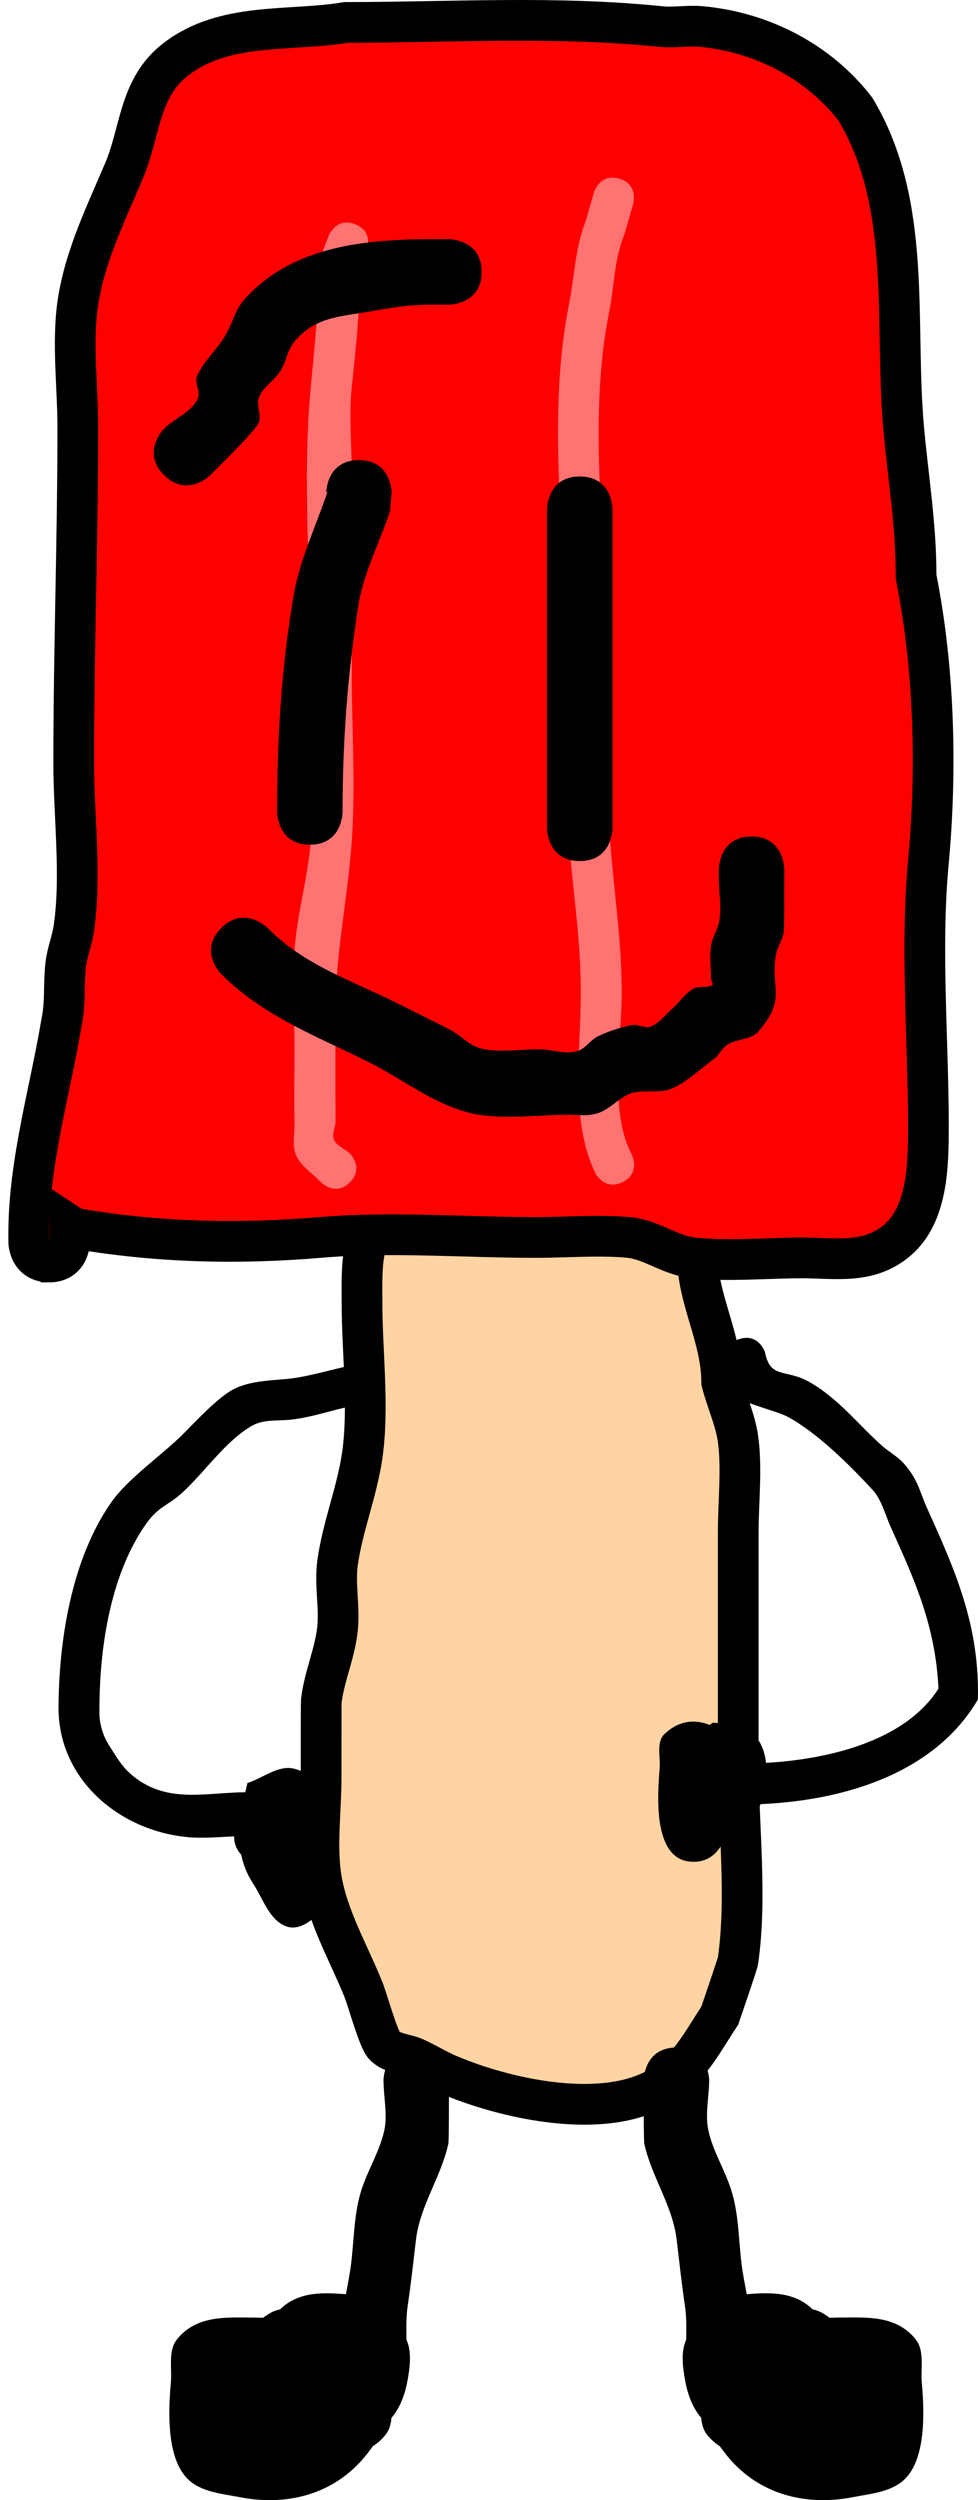
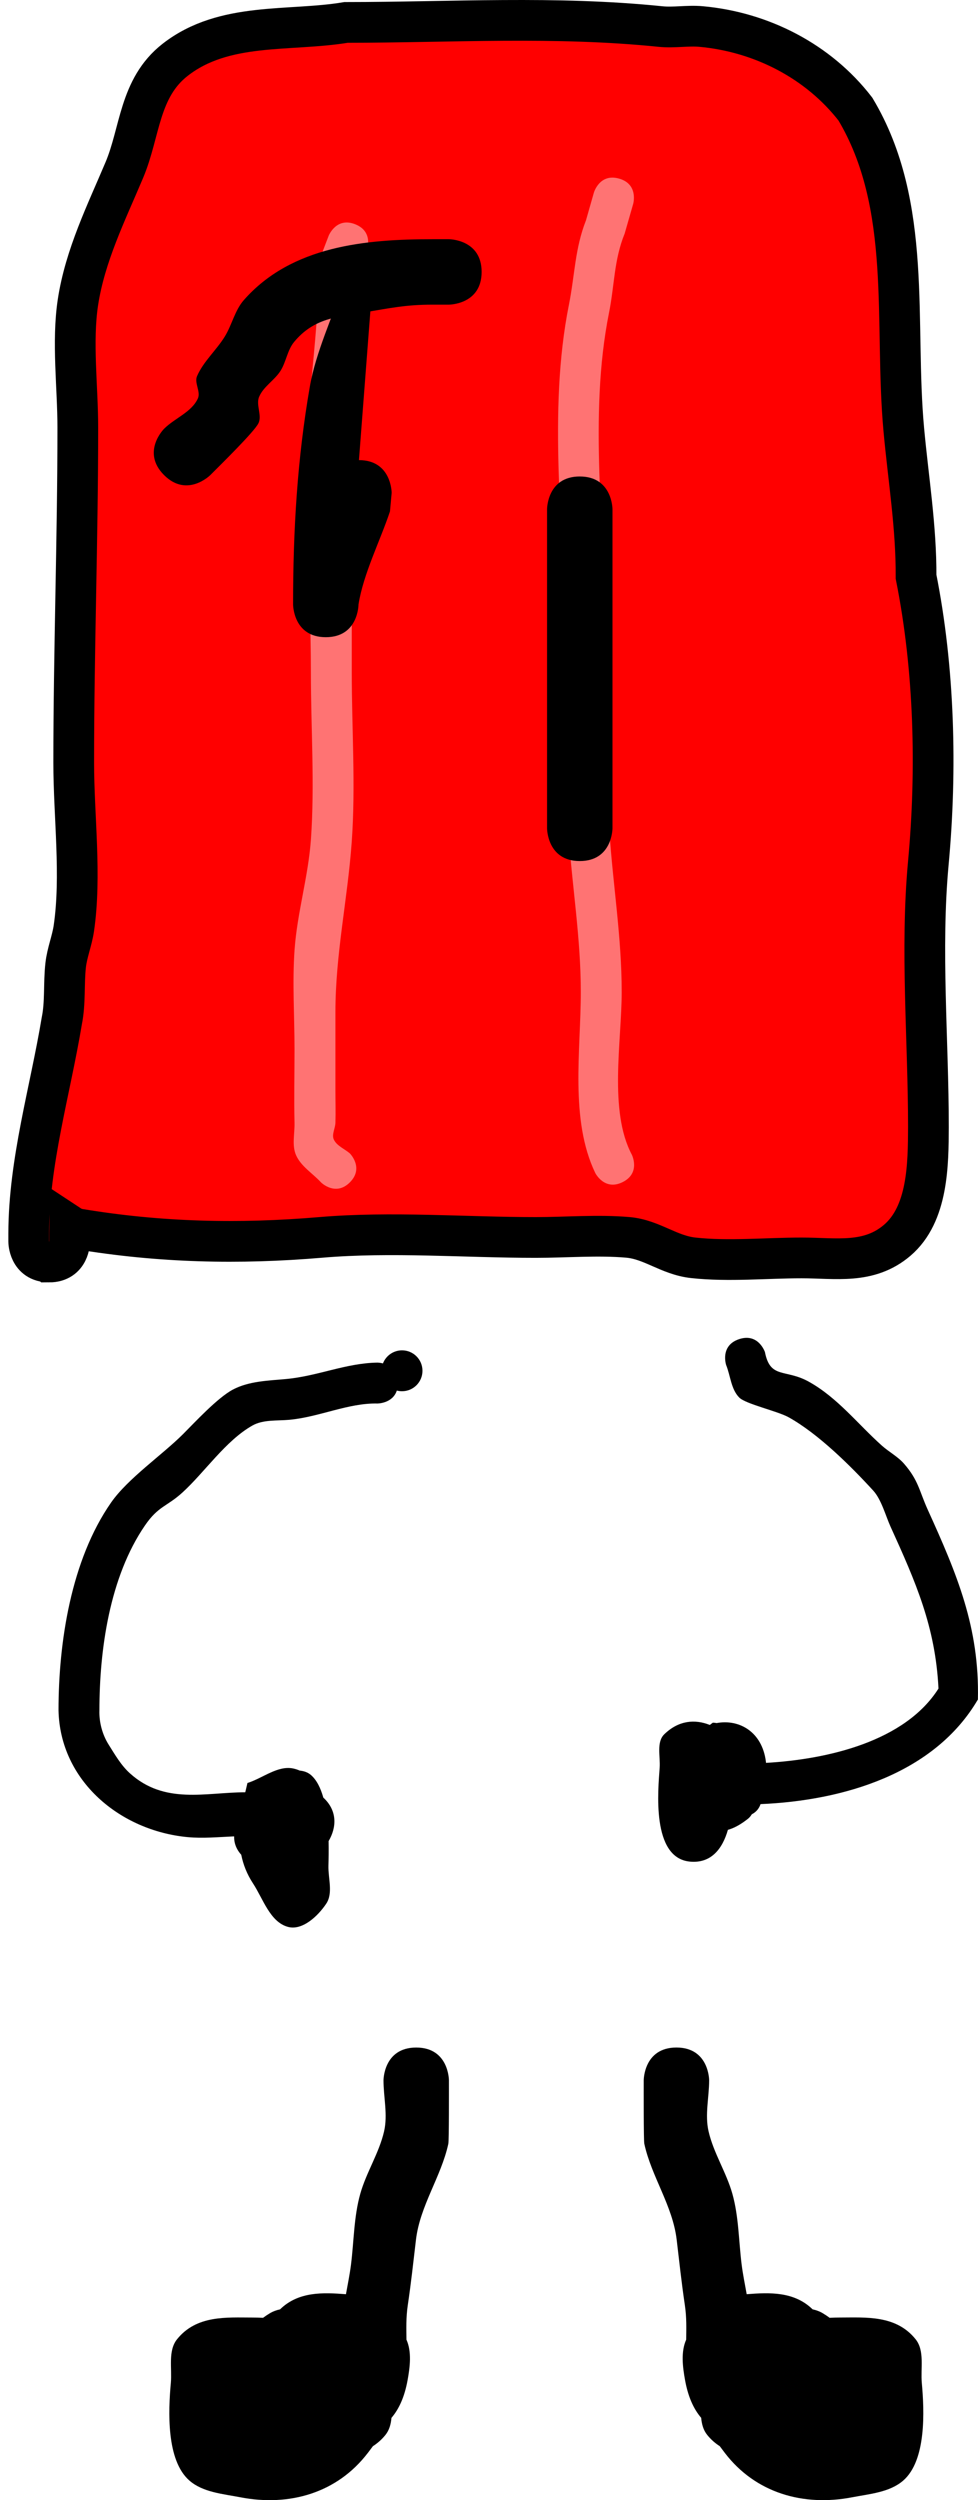
<svg xmlns="http://www.w3.org/2000/svg" version="1.1" width="72.048" height="184.108" viewBox="0,0,72.048,184.108">
  <g transform="translate(-273.777,-26.522)">
    <g data-paper-data="{&quot;isPaintingLayer&quot;:true}" fill-rule="nonzero" stroke-width="3" stroke-linecap="butt" stroke-linejoin="miter" stroke-miterlimit="10" stroke-dasharray="" stroke-dashoffset="0" style="mix-blend-mode: normal">
      <path d="M295.853,156.906c0.319,0.029 0.611,0.131 0.846,0.339c0.417,0.37 0.702,0.959 0.896,1.649c1.036,0.958 0.995,2.174 0.389,3.207c0.015,0.689 0.001,1.324 -0.012,1.816c-0.024,0.93 0.356,2.011 -0.159,2.786c-0.61,0.918 -1.767,2.006 -2.829,1.711c-1.321,-0.367 -1.822,-2.063 -2.574,-3.209c-0.446,-0.681 -0.717,-1.384 -0.861,-2.101c-0.376,-0.416 -0.534,-0.88 -0.525,-1.354c-1.151,0.052 -2.314,0.16 -3.42,0.056c-4.986,-0.469 -9.404,-4.148 -9.516,-9.334c0,-4.99 0.913,-11.057 3.874,-15.306c1.237,-1.775 3.776,-3.512 5.304,-5.041c0.842,-0.842 2.525,-2.666 3.659,-3.271c1.173,-0.625 2.586,-0.66 3.91,-0.781c2.358,-0.214 4.41,-1.175 6.752,-1.21c0,0 0.173,0 0.402,0.059c0.218,-0.563 0.765,-0.963 1.405,-0.963c0.832,0 1.506,0.674 1.506,1.506c0,0.832 -0.674,1.506 -1.506,1.506c-0.132,0 -0.261,-0.017 -0.383,-0.049c-0.314,0.953 -1.424,0.953 -1.424,0.953c-2.163,-0.048 -4.285,0.998 -6.504,1.2c-0.913,0.083 -1.92,-0.027 -2.718,0.425c-1.971,1.115 -3.515,3.444 -5.156,4.936c-1.143,1.039 -1.766,0.98 -2.752,2.418c-2.61,3.803 -3.356,9.171 -3.356,13.617c-0.03,0.87 0.215,1.785 0.679,2.522c0.466,0.74 0.913,1.521 1.561,2.108c2.572,2.326 5.57,1.408 8.505,1.402c0.052,-0.229 0.106,-0.456 0.16,-0.683c1.134,-0.354 2.244,-1.325 3.402,-1.062c0.158,0.036 0.306,0.085 0.445,0.147z" fill="#000000" stroke="none" />
-       <path d="M302.567,115.784c0.507,-1.419 1.925,-0.912 1.925,-0.912c0.053,0.019 0.107,0.038 0.16,0.056c0.091,0.019 0.184,0.048 0.278,0.092c6.065,1.916 12.641,-1.3 18.508,1.255l0.305,0.093c0,0 1.363,0.454 0.983,1.807l0.424,0.677c-0.041,3.294 1.785,6.083 1.796,9.457c0.356,1.398 0.993,2.732 1.197,4.161c0.304,2.127 0.019,4.715 0.019,6.869c0,5.624 0,11.247 0,16.871c0,4.73 0.657,10.028 -0.019,14.702c-0.034,0.237 -1.256,3.791 -1.339,4.036c-1.458,2.214 -2.426,4.264 -4.909,5.512c-4.208,2.113 -11.035,0.563 -15.097,-1.167c-0.826,-0.352 -1.592,-0.834 -2.41,-1.205c-0.752,-0.341 -1.718,-0.34 -2.296,-0.929c-0.437,-0.445 -1.224,-3.335 -1.535,-4.112c-1.049,-2.618 -2.635,-5.332 -3.104,-8.16c-0.393,-2.366 -0.019,-5.073 -0.019,-7.472c0,-0.554 -0.003,-5.481 0.011,-5.606c0.205,-1.829 1.021,-3.557 1.201,-5.388c0.158,-1.611 -0.223,-3.253 0.004,-4.855c0.372,-2.631 1.425,-5.207 1.808,-7.834c0.519,-3.568 -0.014,-7.655 -0.011,-11.264c0.001,-1.159 -0.093,-3.6 0.436,-4.563c0.382,-0.695 0.99,-1.224 1.593,-1.757c0.017,-0.114 0.047,-0.234 0.093,-0.363z" fill="#ffd4a2" stroke="#000000" />
      <path d="M277.399,119.454c-1.506,0 -1.506,-1.506 -1.506,-1.506v-0.603c0.01,-5.267 1.574,-10.464 2.435,-15.636c0.276,-1.345 0.134,-2.745 0.286,-4.111c0.102,-0.92 0.468,-1.795 0.603,-2.711c0.567,-3.875 -0.009,-8.272 -0.009,-12.188c0,-8.219 0.301,-16.459 0.301,-24.704c0,-2.97 -0.434,-6.305 0.011,-9.222c0.525,-3.438 2.086,-6.577 3.417,-9.732c1.179,-2.794 1.077,-6.03 3.74,-8.112c3.618,-2.828 8.405,-2.057 12.591,-2.755c7.771,-0.005 15.423,-0.491 23.169,0.303c0.991,0.102 1.996,-0.092 2.989,-0.002c4.458,0.405 8.652,2.565 11.369,6.084c4.242,7.094 2.839,15.711 3.565,23.613c0.335,3.638 0.921,7.158 0.902,10.822c1.357,6.787 1.542,14.216 0.904,21.085c-0.589,6.346 0.007,13.061 0.007,19.434c-0.012,2.73 -0.022,6.408 -2.305,8.349c-2.093,1.779 -4.51,1.292 -7.034,1.292c-2.612,0 -5.387,0.276 -7.981,-0.007c-1.804,-0.197 -3.061,-1.353 -4.82,-1.506c-2.219,-0.193 -4.552,0.007 -6.781,0.007c-5.217,0 -10.646,-0.446 -15.843,-0.005c-6.038,0.512 -11.857,0.38 -17.846,-0.618c0,0 -0.328,-0.055 -0.65,-0.267c-0.004,0.196 -0.006,0.393 -0.006,0.589v0.603c0,0 0,1.506 -1.506,1.506z" fill="#ff0000" stroke="#000000" />
      <path d="M299.951,43.039c1.399,0.559 0.839,1.958 0.839,1.958l-0.522,1.232c0.045,3.018 -0.277,5.925 -0.583,8.902c-0.206,2.006 0.007,4.162 0.007,6.178c0,4.921 0,9.842 0,14.762c0,4.109 0.291,8.341 -0.002,12.435c-0.307,4.275 -1.203,8.251 -1.203,12.57c0,1.908 0,3.816 0,5.724c0,0.803 0.025,1.607 0,2.41c-0.013,0.412 -0.291,0.859 -0.115,1.231c0.222,0.469 0.787,0.678 1.18,1.018c0,0 1.065,1.065 0,2.13c-1.065,1.065 -2.13,0 -2.13,0c-0.611,-0.665 -1.466,-1.17 -1.833,-1.995c-0.323,-0.727 -0.096,-1.589 -0.115,-2.384c-0.043,-1.807 0,-3.615 0,-5.423c0,-2.416 -0.169,-4.926 0.004,-7.337c0.196,-2.733 1.009,-5.373 1.204,-8.111c0.287,-4.039 -0.002,-8.215 -0.002,-12.269c0,-6.968 -0.668,-14.317 0.007,-21.237c0.299,-3.068 0.587,-6.068 0.622,-9.175l0.683,-1.781c0,0 0.559,-1.399 1.958,-0.839z" fill="#ff7373" stroke="none" />
      <path d="M319.388,39.675c1.448,0.414 1.035,1.862 1.035,1.862l-0.626,2.182c-0.797,1.961 -0.741,3.773 -1.155,5.839c-1.533,7.671 -0.273,15.911 -0.273,23.717c0.535,4.818 -0.019,9.63 0.301,14.451c0.265,3.988 0.907,7.823 0.907,11.843c0,3.633 -0.964,8.759 0.745,11.98c0,0 0.674,1.347 -0.674,2.021c-1.347,0.674 -2.021,-0.674 -2.021,-0.674c-1.88,-3.925 -1.063,-9.003 -1.063,-13.327c0,-3.957 -0.638,-7.729 -0.901,-11.656c-0.323,-4.827 0.234,-9.648 -0.302,-14.471c0,-8.074 -1.26,-16.544 0.329,-24.486c0.434,-2.171 0.435,-4.128 1.256,-6.211l0.58,-2.035c0,0 0.414,-1.448 1.862,-1.035z" fill="#ff7373" stroke="none" />
-       <path d="M300.22,60.405c2.41,0 2.41,2.41 2.41,2.41l-0.124,1.365c-0.722,2.166 -1.964,4.606 -2.318,6.854c-0.805,5.114 -1.174,10.016 -1.174,15.28c0,0 0,2.41 -2.41,2.41c-2.41,0 -2.41,-2.41 -2.41,-2.41c0,-5.485 0.31,-10.736 1.236,-16.052c0.441,-2.531 1.689,-5.167 2.503,-7.607l-0.124,0.16c0,0 0,-2.41 2.41,-2.41z" fill="#000000" stroke="none" />
+       <path d="M300.22,60.405c2.41,0 2.41,2.41 2.41,2.41l-0.124,1.365c-0.722,2.166 -1.964,4.606 -2.318,6.854c0,0 0,2.41 -2.41,2.41c-2.41,0 -2.41,-2.41 -2.41,-2.41c0,-5.485 0.31,-10.736 1.236,-16.052c0.441,-2.531 1.689,-5.167 2.503,-7.607l-0.124,0.16c0,0 0,-2.41 2.41,-2.41z" fill="#000000" stroke="none" />
      <path d="M309.258,46.546c0,2.41 -2.41,2.41 -2.41,2.41h-1.205c-1.987,0 -3.131,0.257 -5.037,0.571c-1.941,0.32 -3.703,0.407 -5.164,2.178c-0.5,0.606 -0.583,1.47 -1.005,2.133c-0.443,0.694 -1.252,1.147 -1.571,1.905c-0.255,0.605 0.245,1.387 -0.06,1.968c-0.333,0.634 -2.672,2.932 -3.535,3.795c0,0 -1.704,1.704 -3.408,0c-1.704,-1.704 0,-3.408 0,-3.408c0.788,-0.788 2.026,-1.218 2.49,-2.231c0.229,-0.5 -0.279,-1.144 -0.06,-1.647c0.473,-1.088 1.422,-1.904 2.044,-2.915c0.53,-0.861 0.737,-1.928 1.405,-2.687c3.515,-3.997 8.993,-4.481 13.901,-4.481h1.205c0,0 2.41,0 2.41,2.41z" fill="#000000" stroke="none" />
      <path d="M316.488,61.61c2.41,0 2.41,2.41 2.41,2.41c0,7.632 0,15.867 0,23.499c0,0 0,2.41 -2.41,2.41c-2.41,0 -2.41,-2.41 -2.41,-2.41c0,-7.632 0,-15.264 0,-22.897v-0.603c0,0 0,-2.41 2.41,-2.41z" fill="#000000" stroke="none" />
-       <path d="M329.142,88.122c2.41,0 2.41,2.41 2.41,2.41v0.603c0,0.441 0.009,3.751 -0.031,4.001c-0.099,0.627 -0.513,1.179 -0.603,1.808c-0.356,2.491 0.802,3.13 -1.277,5.536c-0.531,0.615 -1.552,0.524 -2.245,0.949c-0.376,0.23 -0.595,0.65 -0.893,0.976c-1.076,0.758 -2.022,1.746 -3.227,2.273c-1.024,0.448 -2.329,-0.039 -3.319,0.481c-0.753,0.396 -1.356,1.095 -2.168,1.347c-0.799,0.248 -1.67,0.083 -2.506,0.103c-2.015,0.048 -4.433,0.328 -6.411,-0.031c-2.859,-0.518 -5.371,-2.563 -7.903,-3.829c-3.867,-1.934 -7.706,-3.342 -10.889,-6.486c0,0 -1.704,-1.704 0,-3.408c1.704,-1.704 3.408,0 3.408,0c2.721,2.764 6.245,3.888 9.598,5.565c1.162,0.581 2.453,1.227 3.615,1.808c1.277,0.638 1.599,1.406 2.942,1.594c1.265,0.177 2.554,-0.031 3.832,-0.031c0.973,0 2.006,0.445 2.917,0.103c0.56,-0.21 0.907,-0.805 1.447,-1.063c0.785,-0.376 1.625,-0.658 2.48,-0.817c0.47,-0.087 0.99,0.275 1.432,0.093c0.642,-0.265 1.062,-0.895 1.593,-1.342c0.506,-0.478 0.917,-1.083 1.517,-1.435c0.401,-0.235 0.968,-0.025 1.37,-0.257c0.143,-0.082 -0.068,-0.325 -0.072,-0.489c-0.02,-0.803 -0.114,-1.615 0,-2.41c0.09,-0.629 0.492,-1.182 0.603,-1.808c0.188,-1.06 -0.031,-2.153 -0.031,-3.229v-0.603c0,0 0,-2.41 2.41,-2.41z" fill="#000000" stroke="none" />
      <path d="M329.161,160.124c-0.077,0.13 -0.175,0.247 -0.299,0.344c-0.544,0.428 -1.029,0.683 -1.461,0.8c-0.399,1.399 -1.238,2.491 -2.801,2.341c-2.85,-0.274 -2.34,-5.291 -2.226,-6.918c0.058,-0.826 -0.253,-1.884 0.341,-2.461c1.06,-1.029 2.261,-1.118 3.345,-0.687c0.007,-0.002 0.013,-0.005 0.02,-0.007l0.21,-0.159c0,0 0.113,0 0.277,0.031c1.656,-0.309 3.348,0.63 3.631,2.823c0.005,0.036 0.008,0.071 0.01,0.107c4.574,-0.262 10.239,-1.584 12.706,-5.472c-0.225,-4.549 -1.671,-7.828 -3.538,-11.935c-0.345,-0.759 -0.667,-1.983 -1.266,-2.639c-1.667,-1.822 -4.047,-4.184 -6.232,-5.402c-0.822,-0.459 -3.165,-0.973 -3.641,-1.453c-0.607,-0.612 -0.644,-1.598 -0.966,-2.396c0,0 -0.476,-1.429 0.953,-1.905c1.429,-0.476 1.905,0.953 1.905,0.953c0.391,1.996 1.499,1.22 3.225,2.176c2.122,1.175 3.615,3.126 5.388,4.71c0.525,0.469 1.174,0.805 1.636,1.336c1.069,1.228 1.121,2.01 1.746,3.387c2.158,4.748 3.815,8.677 3.693,13.974c-3.203,5.472 -9.923,7.446 -16.01,7.703c-0.096,0.279 -0.284,0.567 -0.648,0.751z" fill="#000000" stroke="none" />
      <path d="M300.879,207.146c-2.263,2.965 -5.789,3.968 -9.389,3.274c-1.292,-0.249 -2.759,-0.364 -3.753,-1.226c-1.722,-1.492 -1.561,-5.143 -1.375,-7.191c0.098,-1.079 -0.222,-2.371 0.455,-3.217c1.439,-1.798 3.667,-1.603 5.57,-1.603c0.263,0 0.518,0.007 0.768,0.021c0.159,-0.12 0.327,-0.232 0.505,-0.338c0.234,-0.139 0.486,-0.23 0.748,-0.286c1.356,-1.32 3.156,-1.248 4.855,-1.114c0.13,-0.73 0.281,-1.459 0.373,-2.192c0.217,-1.735 0.208,-3.517 0.681,-5.2c0.444,-1.581 1.387,-3.002 1.755,-4.602c0.281,-1.222 -0.043,-2.508 -0.043,-3.762c0,0 0,-2.41 2.41,-2.41c2.41,0 2.41,2.41 2.41,2.41c0,0.729 0.009,4.43 -0.043,4.674c-0.524,2.423 -2.088,4.557 -2.385,7.069c-0.19,1.608 -0.364,3.219 -0.603,4.82c-0.136,0.916 -0.105,1.738 -0.098,2.538c0.4,0.898 0.26,2.004 0.085,2.976c-0.222,1.23 -0.63,2.129 -1.189,2.783c-0.042,0.464 -0.156,0.897 -0.44,1.253c-0.271,0.338 -0.583,0.612 -0.927,0.833c-0.123,0.167 -0.247,0.331 -0.369,0.491z" fill="#000000" stroke="none" />
      <path d="M326.799,206.655c-0.344,-0.221 -0.657,-0.495 -0.927,-0.833c-0.284,-0.355 -0.398,-0.789 -0.44,-1.253c-0.559,-0.654 -0.967,-1.553 -1.189,-2.783c-0.175,-0.972 -0.316,-2.078 0.085,-2.976c0.008,-0.801 0.039,-1.622 -0.098,-2.538c-0.239,-1.602 -0.413,-3.212 -0.603,-4.82c-0.297,-2.513 -1.861,-4.647 -2.385,-7.069c-0.053,-0.243 -0.043,-3.944 -0.043,-4.674c0,0 0,-2.41 2.41,-2.41c2.41,0 2.41,2.41 2.41,2.41c0,1.254 -0.325,2.54 -0.043,3.762c0.368,1.6 1.311,3.022 1.755,4.602c0.472,1.683 0.464,3.465 0.681,5.2c0.092,0.733 0.243,1.462 0.373,2.192c1.699,-0.134 3.499,-0.206 4.855,1.114c0.263,0.057 0.514,0.147 0.748,0.286c0.178,0.106 0.346,0.218 0.505,0.338c0.249,-0.014 0.505,-0.021 0.768,-0.021c1.903,0 4.132,-0.195 5.57,1.603c0.677,0.846 0.357,2.138 0.455,3.217c0.185,2.048 0.347,5.699 -1.375,7.191c-0.995,0.862 -2.461,0.977 -3.753,1.226c-3.6,0.694 -7.126,-0.309 -9.389,-3.274c-0.122,-0.16 -0.246,-0.324 -0.369,-0.491z" data-paper-data="{&quot;index&quot;:null}" fill="#000000" stroke="none" />
    </g>
  </g>
</svg>